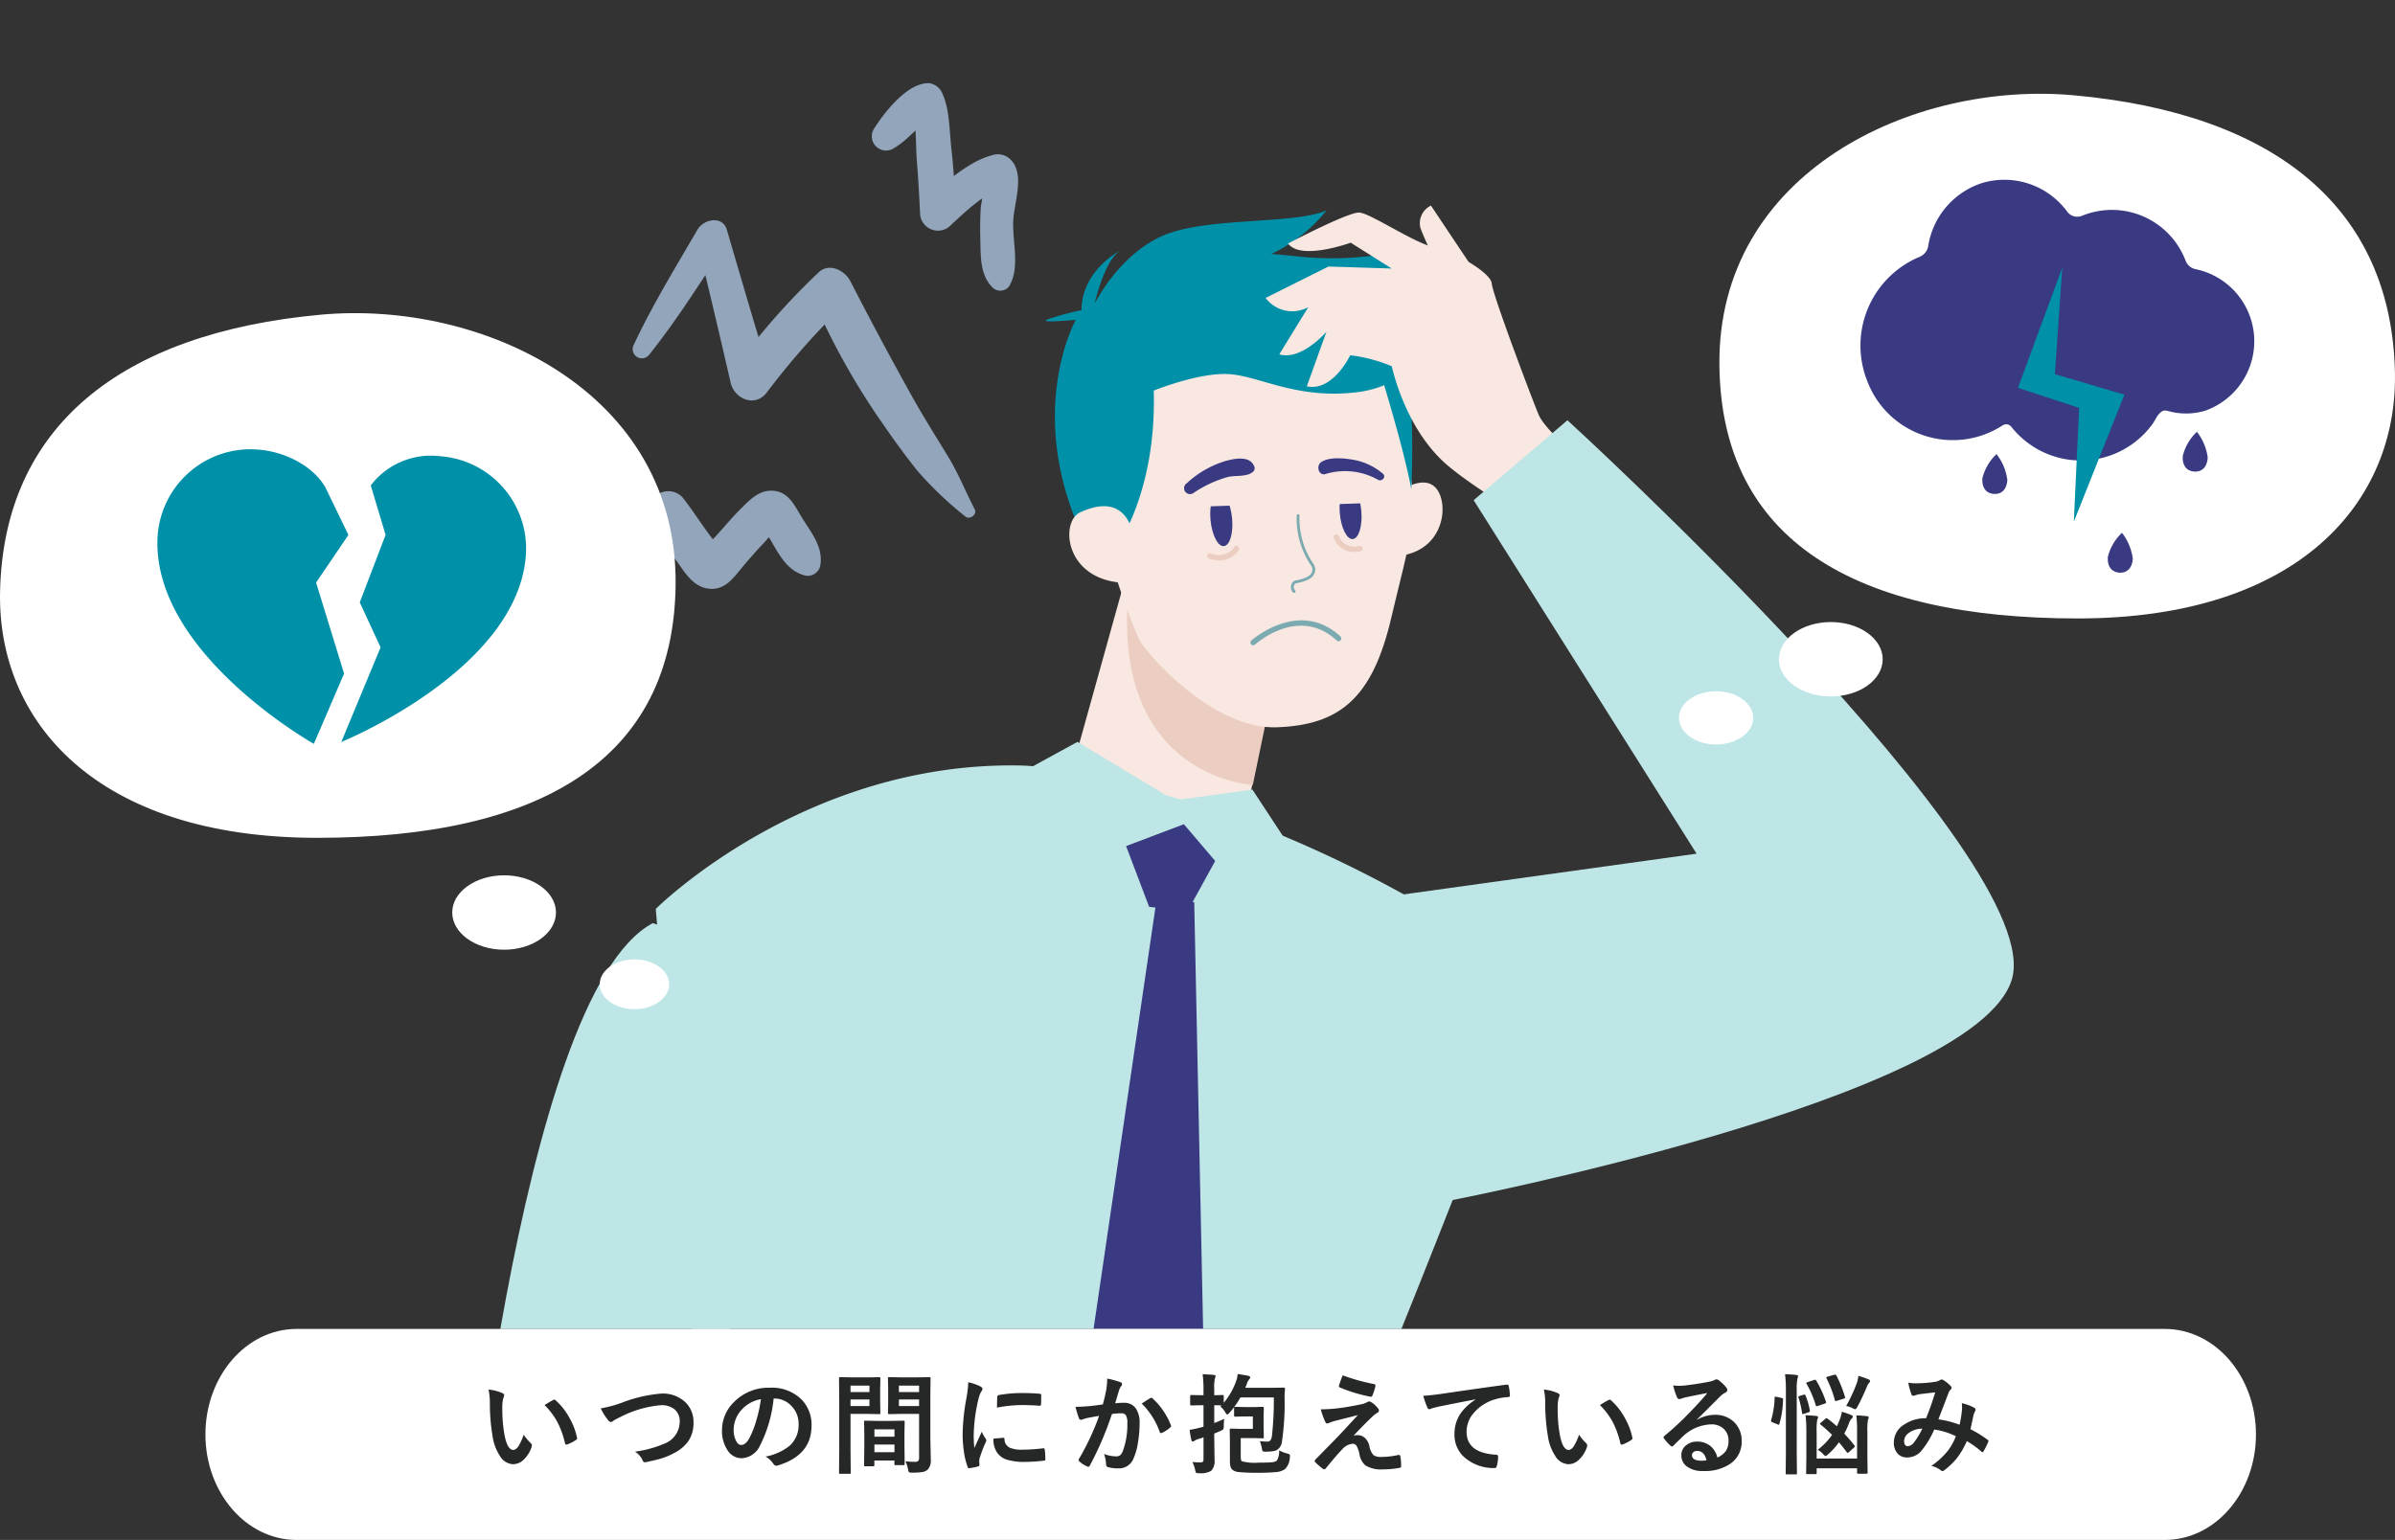
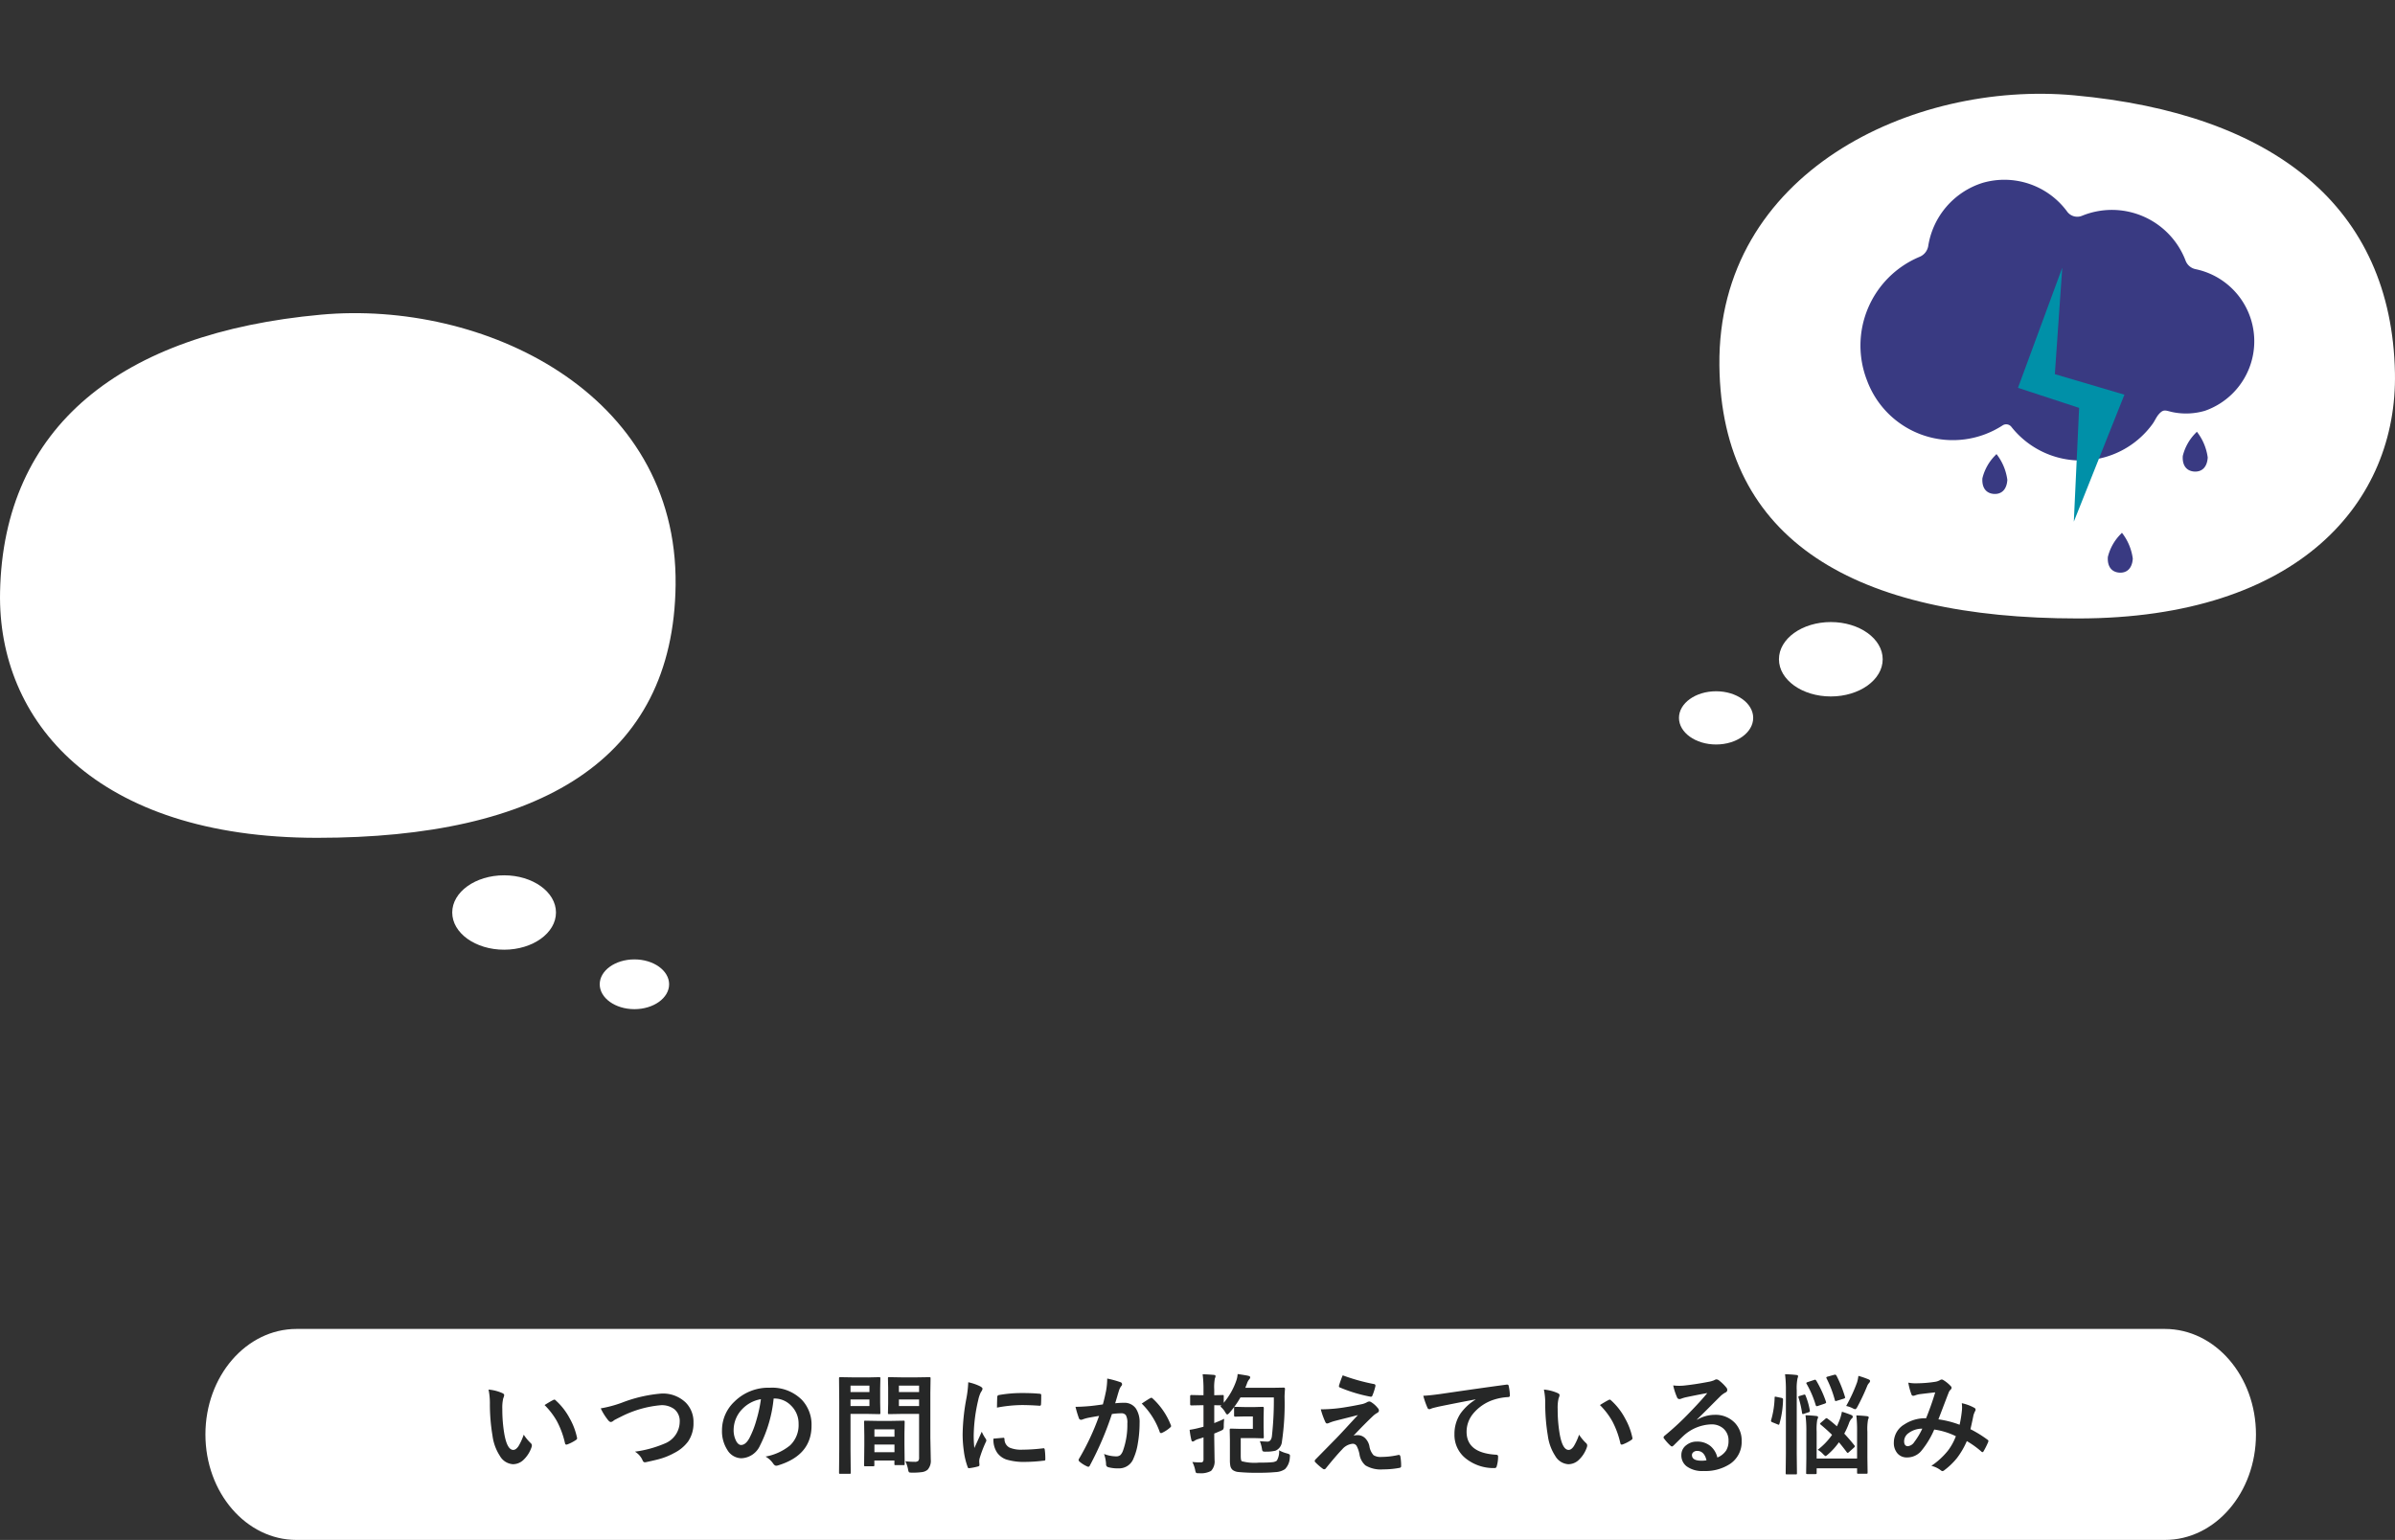
<svg xmlns="http://www.w3.org/2000/svg" viewBox="0 0 262.797 169.025">
  <rect x="0" y="0" width="262.797" height="169.025" fill="#333333" stroke="none" />
  <defs>
    <clipPath id="a">
-       <path d="M61.8 9.7h200.847L261.4 155.562H60.553z" transform="translate(-60.553 -9.698)" fill="none" />
-     </clipPath>
+       </clipPath>
  </defs>
  <g transform="translate(28.42 .001)" clip-path="url(#a)">
    <path d="M111.927 71.777l-4.488 21.895-19.505-4.613 8.217-29.521z" fill="#f8e8e1" />
-     <path d="M106.674 89.506a134.273 134.273 0 0133.612 18.1s-15.257 40.4-24.889 62l-4.047 39.139-63.431-3.71.676-46.9-5.06-58.371s16.2-16.2 39.977-15.745c7.407.144 23.162 5.487 23.162 5.487z" fill="#bfe6e6" />
    <path d="M83.082 85.11l6.726-3.683 10.648 6.41 8.546-1.177 3.609 5.5-13.981.341-12.933-4.442z" fill="#bfe6e6" />
    <path d="M101.484 90.464l3.436 4.036-3.048 5.541-4.2-.507-2.528-6.668z" fill="#393a82" />
    <path d="M112.666 197.684l-66.3-.654-.574 7.523 66.984-.984z" fill="#181820" />
    <path fill="#92a5ba" d="M80.029 204.608l.07-7.9 13.28.118-.07 7.9z" />
    <path d="M110.392 79.666l-1.346 6.488s-17.121-.808-13.229-24.532l14.956 14.138z" fill="#ebcec1" />
    <path d="M124.899 54.102s2.76-2.125 4.209-.567c1.535 1.649 1.032 7.055-4.249 7.5a13.4 13.4 0 01.04-6.933z" fill="#f8e8e1" />
    <path d="M93.424 61.543s2.3 7.065 3.226 8.754 8.074 9.757 15 9.528 10.5-3.2 12.555-11.87 2.816-10.349 2.207-15.523-.434-8.094-2.892-11.489c-4.489-6.2-12.023-4.642-16.588-3.881s-9.057 1.768-11.723 5.095c-3.346 4.187-1.785 19.386-1.785 19.386z" fill="#f8e8e1" />
    <path d="M94.058 60.058s4.441-5.91 4.119-17.188c0 0 4.828-1.96 8.125-1.816s7.328 2.716 13.808 2.038a11.736 11.736 0 009.036-5.69 19.11 19.11 0 01-2.06.142 40.223 40.223 0 003.816-6.373s-1.59.412-7.888-.133a12.561 12.561 0 002.624-3.6 34.425 34.425 0 01-11.394.73c-6.42-.641-14.816-1.368-18.608 1.609s-3.942 3.54-3.942 3.54 1.062-4.722 2.792-5.806c0 0-4.221 2.153-4.234 6.528a33.352 33.352 0 00-3.7 1c-1.255.483 3.069.064 3.069.064s-6.824 12.2 3.09 28.05z" fill="#0090a8" />
    <path d="M91.696 33.319s2.576-5.242 7.367-7.4 14.484-1.236 18.08-2.832a17.01 17.01 0 01-8.263 5.638 64.936 64.936 0 00-10.19 4.5zm31.621 8.49s2.375 7.725 3.118 11.878c0 0 .641-11.56-1.2-14.565s-1.918 2.687-1.918 2.687z" fill="#0090a8" />
    <path d="M104.408 57.103c-.158-1.631.242-3 .894-3.069s1.311 1.206 1.469 2.836-.241 3-.895 3.069-1.305-1.21-1.468-2.836z" fill="#393a82" />
    <ellipse cx="1.187" cy="2.966" rx="1.187" ry="2.966" transform="rotate(-4.712 707.532 -1411.56)" fill="#393a82" />
    <path d="M96.004 59.273s-.327-5.613-5.9-3.042c-2.214 1.021-1.738 7.371 4.731 7.741-.002.001 2.18-.716 1.169-4.699z" fill="#f8e8e1" />
    <path d="M120.339 36.84h.006c.017-.053.013-.036-.006 0z" fill="#fff" opacity=".25" />
    <path d="M113.589 65.076a.155.155 0 01-.133-.055.848.848 0 01-.1-1.026.669.669 0 01.554-.312c.058-.011.116-.022.167-.037l.177-.05a3.109 3.109 0 00.887-.347.893.893 0 00.447-.838 1.369 1.369 0 00-.234-.474l-.024-.035a9.142 9.142 0 01-1.466-5.331.155.155 0 01.309.012 8.828 8.828 0 001.416 5.149l.023.036a1.6 1.6 0 01.28.587 1.2 1.2 0 01-.58 1.153 3.4 3.4 0 01-.974.386l-.175.05a1.845 1.845 0 01-.193.043c-.143.026-.29.054-.327.133a.555.555 0 00.059.7.154.154 0 01-.019.217.159.159 0 01-.087.036zm-4.497 5.748a.3.3 0 01-.2-.53c.052-.046 5.255-4.629 9.773-.439a.304.304 0 01-.413.446c-4.115-3.817-8.758.27-8.953.446a.3.3 0 01-.207.077z" fill="#7babb1" />
    <path d="M105.359 61.516a3.38 3.38 0 01-1.113-.2.303.303 0 11.176-.58l.017.006a2.046 2.046 0 002.551-.69.303.303 0 11.523.307 2.6 2.6 0 01-2.154 1.157zm14.795-.93a2.394 2.394 0 01-2.238-1.545.306.306 0 01.58-.193 1.8 1.8 0 002.241 1.062.304.304 0 01.131.593 3.3 3.3 0 01-.714.083z" fill="#ebcec1" />
    <path d="M103.906 55.591l3.669-.127-1.137-3.099-3.163-.506zm14.297-.254l3.669-.127-1.138-3.1-3.163-.506z" fill="#f8e8e1" />
    <path d="M101.773 53.067a10.811 10.811 0 014.388-2.5c.987-.259 2.627-.562 3.059.667a.5.5 0 01-.164.562c-.713.6-1.96.335-2.829.579a13.171 13.171 0 00-3.686 1.729.648.648 0 01-.772-1.041zm21.036-.393a7.363 7.363 0 00-5.731-.662c-.782.3-1.138-.869-.526-1.289.876-.6 2.488-.434 3.476-.267a6.85 6.85 0 013.3 1.539c.387.33-.1.888-.518.676zm-20.19 46.33l1.705 81.924-9.186 11.587-8.741-11.371 12.01-81.837z" fill="#393a82" />
    <path d="M43.211 101.325c-14.929 7.891-21 76.215-21 76.215l3.543 61.743 16.706-1.012 1.012-61.744 10.627-39.475-.506-32.391z" fill="#bfe6e6" />
    <path d="M133.496 29.905l-4.9-7.339a2.142 2.142 0 00-1.149 2.484 31.544 31.544 0 002.2 4.544z" fill="#f8e8e1" />
-     <path d="M138.337 56.47s-6.064-3.579-8.536-5.95c-4.211-4.041-5.5-10.317-5.5-10.317a16.716 16.716 0 00-4.566-1.21s-1.893 4.02-4.761 3.41l2.151-5.987s-2.766 3.21-5.17 2.472l3.176-5.173a3.658 3.658 0 01-4.679-1.013l6.9-3.448 6.934.217-4.5-2.835s-5.449 2-6.875.091c0 0 6.6-3.464 7.814-3.4s6.078 3.38 8.193 3.8 6.263 2.777 6.35 4 4.69 13.388 5.181 14.473c.657 1.448 3.863 4.259 3.863 4.259z" fill="#f8e8e1" />
    <path d="M130.412 131.827s57.864-11.135 61.914-24.294-48.755-61.407-48.755-61.407l-10.291 8.773 24.462 38.8-37.62 5.23z" fill="#bfe6e6" />
    <path d="M42.794 38.959c3.043-3.806 5.623-7.941 8.311-12l-3.12-.868A1225.12 1225.12 0 0151.752 42c.409 1.792 2.675 2.754 3.949 1.1a83.209 83.209 0 018.459-9.589l-3.487-.955A78.54 78.54 0 0067.882 45.7c1.388 2.031 2.824 4.055 4.365 5.977a39.817 39.817 0 005.239 5c.489.427 1.354-.192 1.041-.789-.992-1.909-1.761-3.869-2.878-5.714-1.337-2.207-2.719-4.381-3.977-6.635q-3.5-6.281-6.786-12.683c-.594-1.162-2.328-2.074-3.485-.955a74.559 74.559 0 00-9.2 10.49l3.8.527c-1.6-5.215-3.132-10.447-4.66-15.683-.478-1.636-2.566-1.175-3.23-.03-2.436 4.2-4.989 8.339-7.039 12.746a1.009 1.009 0 001.72 1.008zm26.902-22.712c1.693-1.011 2.835-2.662 4.44-3.774l-1.412.365.26.012-1.472-1.157c.679 1.574.526 4.124.663 5.844.16 2.015.276 4.035.372 6.055a1.968 1.968 0 003.133 1.332c1.674-1.53 3.881-3.758 6.125-4.392l-2.192-.6c.064.072-.4 2.544-.427 2.98a41.722 41.722 0 00-.042 3.242c.054 1.958-.07 4.1 1.444 5.493a1.225 1.225 0 001.717-.219c1.237-2.06.348-4.86.457-7.2.091-1.977 1.254-4.918-.167-6.579a1.978 1.978 0 00-2.193-.6c-2.55.664-5.166 3.063-7.1 4.759l3.132 1.332a81.916 81.916 0 00-.471-6.915c-.207-1.856-.181-4.231-.968-5.942a1.859 1.859 0 00-1.47-1.156c-2.374-.055-4.834 3.124-6 4.933a1.563 1.563 0 002.17 2.183zM39.232 64.823c2.313-2.411 4.248-5.183 6.948-7.2l-3.186-.874a28.347 28.347 0 003.007 5.076c.879 1.251 1.806 2.69 3.486 2.8 1.746.12 2.645-1.3 3.656-2.5q.792-.938 1.611-1.855c.173-.193 1.975-1.979 1.5-2.057l-1.4-.822c1.616 1.829 2.337 4.929 4.84 5.711a1.4 1.4 0 001.82-.78 1.339 1.339 0 00.081-.288c.328-2.066-1.057-3.629-2.083-5.324-.761-1.261-1.411-2.722-3.084-2.845-1.6-.116-2.633 1.06-3.666 2.083-1.444 1.427-2.751 3.276-4.358 4.506l1.757-.455-.493-.115 1.524.9c-1.806-1.816-3.062-4.071-4.625-6.075a2.109 2.109 0 00-2.964-.337 2.146 2.146 0 00-.324.32c-2.457 2.726-5.052 5.25-6.549 8.661-.711 1.619 1.411 2.608 2.5 1.469z" fill="#92a5ba" />
  </g>
  <g transform="translate(0 34.371)" fill="#fff">
    <path d="M.006 30.626c-.282 14.084 10.438 26.962 34.8 26.962s39.107-8.481 39.326-27.76C74.372 8.655 52.94-1.45 35.216.168 13.225 2.175.368 12.475.006 30.626z" />
    <ellipse cx="3.807" cy="2.731" rx="3.807" ry="2.731" transform="translate(65.806 70.933)" />
    <ellipse cx="5.692" cy="4.083" rx="5.692" ry="4.083" transform="translate(49.622 61.703)" />
  </g>
-   <path d="M48.305 50.077a8.308 8.308 0 00-7.624 3.2l1.629 5.432-2.834 7.407 2.285 4.938-4.314 10.389S56.778 73.589 57.7 60.966a10.165 10.165 0 00-9.386-10.888zm-10.072 8.638l-2.558-5.279c-1.415-2.364-4.546-3.974-7.736-4.114a10.215 10.215 0 00-10.655 9.721c-.559 12.645 17.154 22.6 17.154 22.6l3.317-7.709-3.072-9.992z" fill="#0090a8" />
  <g transform="translate(184.229 10.294)" fill="#fff">
    <path d="M78.562 30.625c.282 14.084-10.438 26.962-34.8 26.962S4.654 49.106 4.436 29.827C4.196 8.654 25.628-1.451 43.352.167c21.996 2.007 34.847 12.304 35.21 30.458z" />
    <ellipse cx="5.692" cy="4.083" rx="5.692" ry="4.083" transform="translate(10.97 57.983)" />
    <ellipse cx="4.072" cy="2.921" rx="4.072" ry="2.921" transform="translate(0 65.579)" />
  </g>
  <path d="M239.834 28.647a8.655 8.655 0 00-11.151-5.052c-.076.028-.15.058-.225.088a1.372 1.372 0 01-1.622-.441 8.546 8.546 0 00-9.308-3.165 8.679 8.679 0 00-5.951 6.941 1.568 1.568 0 01-.968 1.181 10.55 10.55 0 00-5.74 13.573 10.035 10.035 0 0014.872 4.919.719.719 0 01.946.14 9.718 9.718 0 0015.5-.288c.244-.331.419-.767.688-1.072.57-.648.77-.375 1.62-.215a7.34 7.34 0 003.462-.173 8.084 8.084 0 00-1.026-15.537 1.486 1.486 0 01-1.097-.899z" fill="#393a82" />
  <path d="M226.286 29.384l-4.858 13.185 6.71 2.2-.583 12.49 5.552-13.938-7.633-2.255z" fill="#0090a8" />
  <path d="M242.248 50.218c-.074 1.152-.719 1.589-1.474 1.54a.825.825 0 01-.113-.011c-.7-.091-1.221-.612-1.15-1.7a5.364 5.364 0 011.423-2.528 6.59 6.59 0 00.123-.132 5.856 5.856 0 011.191 2.831zm-21.988 2.455c-.074 1.152-.719 1.589-1.473 1.54a.813.813 0 01-.113-.011c-.7-.091-1.221-.612-1.151-1.705a5.365 5.365 0 011.423-2.527l.123-.132a5.844 5.844 0 011.191 2.835zm13.765 8.639c-.074 1.152-.719 1.589-1.473 1.54a.815.815 0 01-.113-.011c-.7-.091-1.221-.612-1.15-1.705a5.354 5.354 0 011.423-2.527l.123-.132a5.853 5.853 0 011.19 2.835z" fill="#393a82" />
  <path d="M32.541 145.865h205c5.523 0 10 5.184 10 11.58 0 6.4-4.477 11.58-10 11.58h-205c-5.523 0-10-5.185-10-11.58 0-6.396 4.477-11.58 10-11.58z" fill="#fff" />
  <path d="M53.607 152.52a4.7 4.7 0 011.523.393q.193.088.193.217a.971.971 0 01-.1.334 4.419 4.419 0 00-.105 1.178 15.962 15.962 0 00.218 2.736q.311 1.764.984 1.764.3 0 .58-.422a6.663 6.663 0 00.568-1.248 5.027 5.027 0 00.768.926.339.339 0 01.123.258.6.6 0 01-.035.188 3.388 3.388 0 01-.949 1.452 1.664 1.664 0 01-1.09.416 1.782 1.782 0 01-1.436-.914 5.332 5.332 0 01-.808-2.215 21.066 21.066 0 01-.287-3.492 7.353 7.353 0 00-.147-1.571zm6.146 1.7q.592-.375.943-.551a.413.413 0 01.135-.047.2.2 0 01.129.07 7.1 7.1 0 011.553 1.992 7.3 7.3 0 01.8 2.115.263.263 0 01.012.07q0 .105-.141.193a4.458 4.458 0 01-.937.48.371.371 0 01-.105.018q-.117 0-.146-.152a9.6 9.6 0 00-.885-2.414 8.082 8.082 0 00-1.357-1.775zm6.163.363a13.235 13.235 0 002.327-.625 15.445 15.445 0 014.324-1 3.6 3.6 0 012.689 1 3.006 3.006 0 01.838 2.186 3.505 3.505 0 01-.593 2.077 4.287 4.287 0 01-1.523 1.26 7.381 7.381 0 01-1.588.65q-.428.123-1.459.346a.907.907 0 01-.176.023q-.164 0-.246-.217a2.091 2.091 0 00-.838-.949 12.44 12.44 0 003.252-.885 2.6 2.6 0 001.66-2.391 1.677 1.677 0 00-.6-1.395 2.284 2.284 0 00-1.459-.428 11.865 11.865 0 00-4.336 1.236q-.756.375-.826.428a.6.6 0 01-.328.182q-.158 0-.346-.252a6.469 6.469 0 01-.771-1.246zm18.973-1.079a14.518 14.518 0 01-1.5 5.168 2.333 2.333 0 01-2.045 1.386 1.828 1.828 0 01-1.535-.914 3.788 3.788 0 01-.586-2.168 4.3 4.3 0 011.354-3.123 5.287 5.287 0 013.9-1.535 4.6 4.6 0 013.516 1.336 3.968 3.968 0 011.055 2.824q0 3.258-3.7 4.371a.681.681 0 01-.176.029q-.176 0-.34-.246a2.509 2.509 0 00-.831-.758 5.9 5.9 0 002.7-1.236 3.076 3.076 0 00.926-2.35 2.737 2.737 0 00-.846-2.03 2.524 2.524 0 00-1.846-.756zm-1.395.07a3.688 3.688 0 00-2.051 1.09 3.308 3.308 0 00-.942 2.221 2.59 2.59 0 00.3 1.33q.234.387.516.387.492 0 .9-.732a10.291 10.291 0 00.8-2.062 15.084 15.084 0 00.477-2.233zm15.855 6.815a8.051 8.051 0 001.008.059.554.554 0 00.41-.111.578.578 0 00.082-.357v-4.788H98.88l-1.312.023q-.1 0-.117-.029a.236.236 0 01-.018-.117l.023-1.049v-1.662l-.023-1.055a.214.214 0 01.023-.129.219.219 0 01.111-.018l1.313.023h1.764l1.335-.021q.094 0 .111.029a.236.236 0 01.018.117l-.023 1.582v4.928l.047 2.394a1.457 1.457 0 01-.346 1.107 1.2 1.2 0 01-.585.258 7.194 7.194 0 01-1.131.064q-.287 0-.334-.053a.831.831 0 01-.1-.322 3.687 3.687 0 00-.287-.873zm-.715-6.059h2.215v-.721h-2.215zm2.215-2.244h-2.215v.709h2.215zm-5.578-.9l1.212-.028q.082 0 .1.029a.236.236 0 01.018.117l-.023 1.137v1.488l.023 1.14a.214.214 0 01-.023.129.153.153 0 01-.094.018l-1.213-.023h-1.946v3.885l.024 2.559q0 .094-.023.111a.2.2 0 01-.105.018h-1.027a.176.176 0 01-.108-.021.176.176 0 01-.021-.108l.023-2.561v-5.191l-.023-2.578a.214.214 0 01.023-.129.219.219 0 01.113-.02l1.412.023zm.13 3.145v-.721h-2.076v.721zm0-2.244h-2.076v.709h2.076zm.4 8.853h-.85q-.1 0-.117-.023a.236.236 0 01-.018-.117l.023-2.174v-1.055l-.023-1.5q0-.1.023-.117a.219.219 0 01.111-.018l1.281.022h1.617l1.289-.023q.094 0 .111.023a.219.219 0 01.018.111l-.023 1.295v1.194l.023 2.121a.191.191 0 01-.021.114.176.176 0 01-.108.021h-.867q-.094 0-.111-.023a.219.219 0 01-.018-.111v-.373h-2.2v.492q0 .1-.023.12a.223.223 0 01-.117.021zm.146-1.547h2.2v-.835h-2.2zm0-2.508v.809h2.2v-.809zm10.3-5.168a5.6 5.6 0 011.289.439q.275.146.275.287a.963.963 0 01-.182.363 3.636 3.636 0 00-.287.85 17.964 17.964 0 00-.5 3.879 12.751 12.751 0 00.07 1.4q.814-1.781.814-1.787a4.59 4.59 0 00.422.756.536.536 0 01.082.182.381.381 0 01-.059.193 13 13 0 00-.686 1.811 1.392 1.392 0 00-.035.375l.023.334q0 .123-.158.158a6.36 6.36 0 01-.979.193h-.023q-.1 0-.135-.135a7.861 7.861 0 01-.422-1.775 13.215 13.215 0 01-.129-1.8 22.765 22.765 0 01.41-3.937 11.964 11.964 0 00.207-1.786zm2.766 6.188l1.09-.094h.023q.094 0 .094.182a1.039 1.039 0 00.58.908 3.329 3.329 0 001.377.217 20.2 20.2 0 002.291-.152l.053-.006q.094 0 .117.158a7.454 7.454 0 01.063 1.031q0 .117-.029.141a.464.464 0 01-.176.035 16.636 16.636 0 01-1.953.133 6.6 6.6 0 01-2.127-.264 2.089 2.089 0 01-.99-.732 2.5 2.5 0 01-.416-1.557zm.381-3.4q.018-1.031.035-1.178a.2.2 0 01.17-.205 14.264 14.264 0 012.602-.221q1.02 0 1.775.07a.547.547 0 01.24.047q.035.023.035.111 0 .686-.023 1.02-.018.146-.129.146h-.029q-1.078-.076-1.957-.076a15.388 15.388 0 00-2.722.282zm11.618-.352q.182-.65.357-1.512a7.944 7.944 0 00.123-1.33 10.759 10.759 0 011.436.393.237.237 0 01.193.24.252.252 0 01-.082.182 1.578 1.578 0 00-.24.457q-.088.27-.229.762l-.205.68a7.881 7.881 0 01.938-.053 1.519 1.519 0 011.348.645 2.725 2.725 0 01.393 1.576 13.093 13.093 0 01-.197 2.265 6.355 6.355 0 01-.457 1.588 1.69 1.69 0 01-1.618 1.123 4.054 4.054 0 01-1.189-.135.311.311 0 01-.217-.334 3.884 3.884 0 00-.223-1.113 3.732 3.732 0 001.318.264.7.7 0 00.486-.152 1.381 1.381 0 00.281-.486 8.423 8.423 0 00.473-2.972 1.722 1.722 0 00-.164-.914.608.608 0 00-.521-.205 7.825 7.825 0 00-1.008.082 35.257 35.257 0 01-2.417 5.642q-.064.146-.176.146a.292.292 0 01-.135-.041 3.415 3.415 0 01-.832-.527.262.262 0 01-.094-.176.226.226 0 01.047-.134 27.373 27.373 0 002.2-4.705q-.41.064-1.172.205a4.182 4.182 0 00-.662.193.442.442 0 01-.146.029.248.248 0 01-.24-.187 11.557 11.557 0 01-.369-1.236q.662 0 1.582-.082.647-.065 1.415-.182zm4.268-.095q.674-.457.973-.615a.164.164 0 01.082-.023.226.226 0 01.146.082 7.824 7.824 0 011.992 2.918.27.27 0 01.029.105.18.18 0 01-.076.135 3.616 3.616 0 01-.9.6.257.257 0 01-.123.035.15.15 0 01-.152-.129 8.2 8.2 0 00-1.971-3.108zm8.63.322l.117-.117q-.264-.023-.791-.023v1.957q.621-.24 1.09-.469-.047.457-.047.779a.764.764 0 01-.053.369.857.857 0 01-.281.17l-.229.1q-.316.141-.48.2v.512l.035 2.391a1.51 1.51 0 01-.387 1.2 2.336 2.336 0 01-1.283.253h-.135q-.187 0-.24-.07a1.038 1.038 0 01-.082-.281 3.474 3.474 0 00-.311-.885 7.986 7.986 0 00.949.047q.275 0 .275-.322v-2.427q-.293.105-.562.182a1.438 1.438 0 00-.422.193.326.326 0 01-.193.082q-.117 0-.152-.158a9.06 9.06 0 01-.193-1.125 10.138 10.138 0 001.1-.229l.217-.053q.158-.047.205-.059v-2.36h-.252l-1.09.023q-.123 0-.123-.135v-.873q0-.135.123-.135l1.09.023h.252v-.609a13.317 13.317 0 00-.094-1.693q.586.018 1.225.07.193.023.193.135a.706.706 0 01-.076.252 5.1 5.1 0 00-.07 1.213v.633l.914-.023q.094 0 .111.023a.219.219 0 01.018.111v.721a7.705 7.705 0 001.383-2.449 2.622 2.622 0 00.141-.709q.926.135 1.166.193.217.059.217.164a.385.385 0 01-.117.229 1.417 1.417 0 00-.246.469l-.176.457h2.936l1.271-.023q.146 0 .146.141-.047.6-.047.9a28.385 28.385 0 01-.287 4.875 1.183 1.183 0 01-.709 1.008 4.157 4.157 0 01-1.043.105.787.787 0 01-.352-.041.414.414 0 01-.082-.223 3.976 3.976 0 00-.24-.885q.6.047.85.047.369 0 .469-.551a35.677 35.677 0 00.217-4.3h-3.662a10.209 10.209 0 01-1.2 1.682q-.176.193-.252.193t-.217-.24a2.257 2.257 0 00-.534-.637zm3.563 1.09h-.908l-1.037.023q-.117 0-.117-.129v-.832a.1.1 0 01.117-.117l1.037.023h1.16l.814-.023q.135 0 .135.117l-.023 1.061v1.1l.023 1.049a.176.176 0 01-.021.108.191.191 0 01-.114.021l-.814-.023h-1.582v1.934q0 .5.105.6a5.42 5.42 0 001.875.158q1.043 0 1.447-.047a1 1 0 00.533-.17 1.992 1.992 0 00.252-1.131 3.82 3.82 0 00.826.328 1.161 1.161 0 01.3.111.2.2 0 01.064.17 2.013 2.013 0 01-.018.211 1.919 1.919 0 01-.526 1.239 2.042 2.042 0 01-1.05.328 18.242 18.242 0 01-1.869.07 19.3 19.3 0 01-2.2-.082 1.266 1.266 0 01-.615-.217.793.793 0 01-.266-.463 3.328 3.328 0 01-.047-.65v-2.209l-.023-1.1q0-.123.135-.123l.838.023h1.57zm9.86-4.512a22.044 22.044 0 003.445.961.16.16 0 01.146.17.438.438 0 01-.012.094 6.15 6.15 0 01-.322.99.176.176 0 01-.164.135.13.13 0 01-.041-.006 16.359 16.359 0 01-3.352-1.008.153.153 0 01-.117-.152.205.205 0 01.012-.064 9.893 9.893 0 01.405-1.12zm-2.408 3.73a16.648 16.648 0 002.508-.2q1.178-.187 2.086-.387a1.978 1.978 0 00.48-.193.577.577 0 01.264-.082.455.455 0 01.205.082 2.736 2.736 0 01.709.639.386.386 0 01.129.275q0 .17-.217.275a2.481 2.481 0 00-.381.275q-1.072 1.014-2.186 2.209a1.493 1.493 0 01.434-.059 1.165 1.165 0 01.832.328 1.712 1.712 0 01.475.885 1.879 1.879 0 00.457.99 1.454 1.454 0 00.861.188 8.511 8.511 0 001.863-.217.193.193 0 01.047-.006q.135 0 .17.182a5.939 5.939 0 01.082 1.061q0 .158-.217.188a9.68 9.68 0 01-1.764.158 3.246 3.246 0 01-1.939-.439 2.006 2.006 0 01-.65-1.219 3.237 3.237 0 00-.316-.92.5.5 0 00-.439-.234 1.72 1.72 0 00-1.131.6q-.669.691-1.823 2.119a.206.206 0 01-.17.082.218.218 0 01-.129-.047 6.283 6.283 0 01-.844-.732.174.174 0 01-.059-.123.27.27 0 01.094-.187l2.268-2.309q.275-.281.961-1.02.938-1.02 1.418-1.535-.545.146-1.371.352-.879.223-1.125.287a4.5 4.5 0 00-.65.217.575.575 0 01-.252.07q-.117 0-.2-.205a9.172 9.172 0 01-.48-1.348zm11.249-1.488q.639-.023 1.91-.2 4.846-.709 7.207-1.02a.508.508 0 01.07-.006q.164 0 .182.135a5.669 5.669 0 01.135 1.061q0 .176-.229.176a6.006 6.006 0 00-1.465.264 4.864 4.864 0 00-2.391 1.617 3.107 3.107 0 00-.668 1.922q0 2.32 3.193 2.52.264 0 .264.182a3.723 3.723 0 01-.135 1.031q-.047.252-.223.252a4.886 4.886 0 01-3.176-1.043 3.282 3.282 0 01-1.254-2.666 3.989 3.989 0 01.686-2.309 5.748 5.748 0 011.621-1.494v-.024q-2.121.4-4.031.791-.621.146-.756.193a1.243 1.243 0 01-.264.094.247.247 0 01-.229-.182 8.785 8.785 0 01-.447-1.294zm13.235-.68a4.7 4.7 0 011.523.393q.193.088.193.217a.971.971 0 01-.1.334 4.419 4.419 0 00-.105 1.178 15.962 15.962 0 00.217 2.736q.311 1.764.984 1.764.3 0 .58-.422a6.663 6.663 0 00.568-1.248 5.027 5.027 0 00.768.926.339.339 0 01.123.258.6.6 0 01-.035.188 3.388 3.388 0 01-.949 1.453 1.664 1.664 0 01-1.09.416 1.782 1.782 0 01-1.436-.914 5.332 5.332 0 01-.809-2.215 21.066 21.066 0 01-.287-3.492 7.353 7.353 0 00-.145-1.572zm6.146 1.7q.592-.375.943-.551a.413.413 0 01.135-.047.2.2 0 01.129.07 7.1 7.1 0 011.553 1.992 7.3 7.3 0 01.8 2.115.263.263 0 01.012.07q0 .105-.141.193a4.458 4.458 0 01-.937.48.371.371 0 01-.105.018q-.117 0-.146-.152a9.6 9.6 0 00-.885-2.414 8.082 8.082 0 00-1.357-1.775zm11.782-1.318q-1.125.205-2.32.457a3.556 3.556 0 00-.5.146.682.682 0 01-.24.059.284.284 0 01-.264-.205 6.787 6.787 0 01-.416-1.295 4.881 4.881 0 00.65.041q.234 0 .463-.018 1.236-.123 2.725-.41a2.968 2.968 0 00.656-.182.589.589 0 01.229-.094.477.477 0 01.275.094 4.734 4.734 0 01.8.768.453.453 0 01.135.293.3.3 0 01-.205.287 2.636 2.636 0 00-.527.381q-.369.363-1.365 1.365-.744.744-1.225 1.207l.012.035a3.834 3.834 0 011.91-.539 2.932 2.932 0 012.25.9 2.811 2.811 0 01.727 1.986 2.886 2.886 0 01-1.283 2.508 4.964 4.964 0 01-2.908.772 2.878 2.878 0 01-1.863-.527 1.509 1.509 0 01-.562-1.236 1.323 1.323 0 01.557-1.084 1.79 1.79 0 011.137-.381 2.264 2.264 0 011.512.5 2.33 2.33 0 01.744 1.248 2.135 2.135 0 00.967-.773 1.991 1.991 0 00.258-1.055 1.713 1.713 0 00-.592-1.377 1.929 1.929 0 00-1.295-.434 4.713 4.713 0 00-3.07 1.271q-.229.211-1.043 1.02-.135.135-.205.135a.308.308 0 01-.182-.105 5.221 5.221 0 01-.7-.785.149.149 0 01-.041-.1.274.274 0 01.1-.176 30.9 30.9 0 002.837-2.641q1.226-1.266 1.863-2.057zm-.088 7.383q-.24-1.031-1.02-1.031a.612.612 0 00-.434.152.389.389 0 00-.141.3q0 .621 1.043.621a2.9 2.9 0 00.553-.043zm16.442-4.927q.586.018 1.166.082.193.023.193.146a.414.414 0 01-.07.205 5.874 5.874 0 00-.076 1.354v2.84l.023 1.641q0 .094-.023.111a.277.277 0 01-.123.021h-.873q-.1 0-.117-.023a.2.2 0 01-.018-.105v-.472h-4.436v.5a.185.185 0 01-.023.117.219.219 0 01-.113.021h-.873q-.105 0-.129-.029a.183.183 0 01-.016-.109l.023-1.617v-2.892a13.21 13.21 0 00-.094-1.811q.609.018 1.189.082.193.023.193.135a.637.637 0 01-.088.252 6.176 6.176 0 00-.07 1.318v2.965h4.436v-2.932a14.333 14.333 0 00-.081-1.8zm-7.822-4.523q.691.018 1.236.082.193.023.193.123a.646.646 0 01-.059.24 5.4 5.4 0 00-.088 1.33v6.973l.023 2.1a.214.214 0 01-.023.129.2.2 0 01-.105.018h-.973q-.1 0-.117-.029a.236.236 0 01-.018-.117l.023-2.086v-6.949a13.528 13.528 0 00-.093-1.811zm3.914 5.531q-.076-.053-.076-.094t.111-.135l.469-.4a.189.189 0 01.123-.076.255.255 0 01.117.047q.51.375 1.031.844.082-.17.229-.527a5.308 5.308 0 00.322-1.072q.533.158 1.008.352.182.064.182.205 0 .111-.158.229a1.625 1.625 0 00-.275.516 8.151 8.151 0 01-.5 1.1q.6.639 1.107 1.283a.212.212 0 01.053.111q0 .053-.094.141l-.551.492a.226.226 0 01-.146.082q-.041 0-.094-.07-.48-.645-.861-1.09a7.4 7.4 0 01-1.2 1.33q-.2.182-.264.182t-.264-.205a2.339 2.339 0 00-.6-.48 7.364 7.364 0 001.576-1.641q-.566-.558-1.246-1.12zm2.795-2.051a17.225 17.225 0 001.2-2.607 4.939 4.939 0 00.141-.691 9.536 9.536 0 011.154.4q.129.076.129.17a.473.473 0 01-.129.229 1.1 1.1 0 00-.205.346 23.034 23.034 0 01-1.067 2.262q-.135.252-.24.252a.879.879 0 01-.293-.117 3.2 3.2 0 00-.691-.24zm-3.287-2.783a12.327 12.327 0 011.066 2.314.406.406 0 01.018.094q0 .064-.152.123l-.744.252a.524.524 0 01-.135.029q-.059 0-.105-.1a10.832 10.832 0 00-1-2.344.2.2 0 01-.038-.089q0-.064.129-.105l.721-.24a.359.359 0 01.117-.029q.058-.001.122.099zm2.221-.539a13.308 13.308 0 01.932 2.326.281.281 0 01.018.082q0 .064-.17.123l-.744.229a.85.85 0 01-.135.029q-.053 0-.082-.117a12.193 12.193 0 00-.9-2.361.233.233 0 01-.035-.1q0-.064.141-.105l.7-.193a.5.5 0 01.129-.023q.086.002.145.114zm-6.592 2.326l.563.117q.164.041.164.146v.047a10.234 10.234 0 01-.4 2.66q-.029.094-.07.094a.42.42 0 01-.123-.041l-.592-.24q-.135-.059-.135-.146a.346.346 0 01.018-.094 9.875 9.875 0 00.381-2.461q0-.105.064-.105a.646.646 0 01.129.027zm2.988-.229a.372.372 0 01.105-.023q.059 0 .1.094a7.511 7.511 0 01.469 1.635.494.494 0 01.012.088q0 .082-.146.129l-.5.164a.53.53 0 01-.129.029q-.064 0-.082-.111a10.307 10.307 0 00-.387-1.682.323.323 0 01-.023-.088q0-.059.141-.105zm17.114 3.287a12.811 12.811 0 00.252-1.547q.018-.176.018-.346a4.183 4.183 0 00-.029-.469 4.96 4.96 0 011.389.516.224.224 0 01.123.205.19.19 0 01-.035.117 2.973 2.973 0 00-.193.469q-.111.568-.334 1.547a12.479 12.479 0 011.869 1.154q.1.053.1.129a.5.5 0 01-.023.123 8.461 8.461 0 01-.516 1.031q-.053.082-.111.082a.224.224 0 01-.141-.082 10.109 10.109 0 00-1.576-1.131 8.779 8.779 0 01-1.084 1.863 7.6 7.6 0 01-1.344 1.3.519.519 0 01-.24.135.367.367 0 01-.176-.082 2.76 2.76 0 00-1.049-.5 8.137 8.137 0 001.822-1.67 6.176 6.176 0 00.867-1.582 7.825 7.825 0 00-2.373-.732 9.645 9.645 0 01-1.465 2.4 2.033 2.033 0 01-1.535.662 1.328 1.328 0 01-1.031-.439 1.744 1.744 0 01-.4-1.207 2.307 2.307 0 011.148-1.975 4.139 4.139 0 012.391-.68q.6-1.494 1-2.842-.809.088-1.652.193a2.367 2.367 0 00-.545.135.587.587 0 01-.217.047.189.189 0 01-.187-.135 6.927 6.927 0 01-.352-1.307 4.158 4.158 0 00.826.076q.1 0 .229-.006a13.655 13.655 0 001.863-.158 1.507 1.507 0 00.586-.205.262.262 0 01.158-.047.272.272 0 01.164.047 3.746 3.746 0 01.82.662.3.3 0 01.105.205.34.34 0 01-.117.205.783.783 0 00-.206.32l-.123.311-1 2.619a10.582 10.582 0 012.324.593zm-4.1.434a2.483 2.483 0 00-1.518.5 1.1 1.1 0 00-.469.873q0 .551.422.551a.97.97 0 00.691-.457 7.966 7.966 0 00.878-1.463z" fill="#262727" />
</svg>